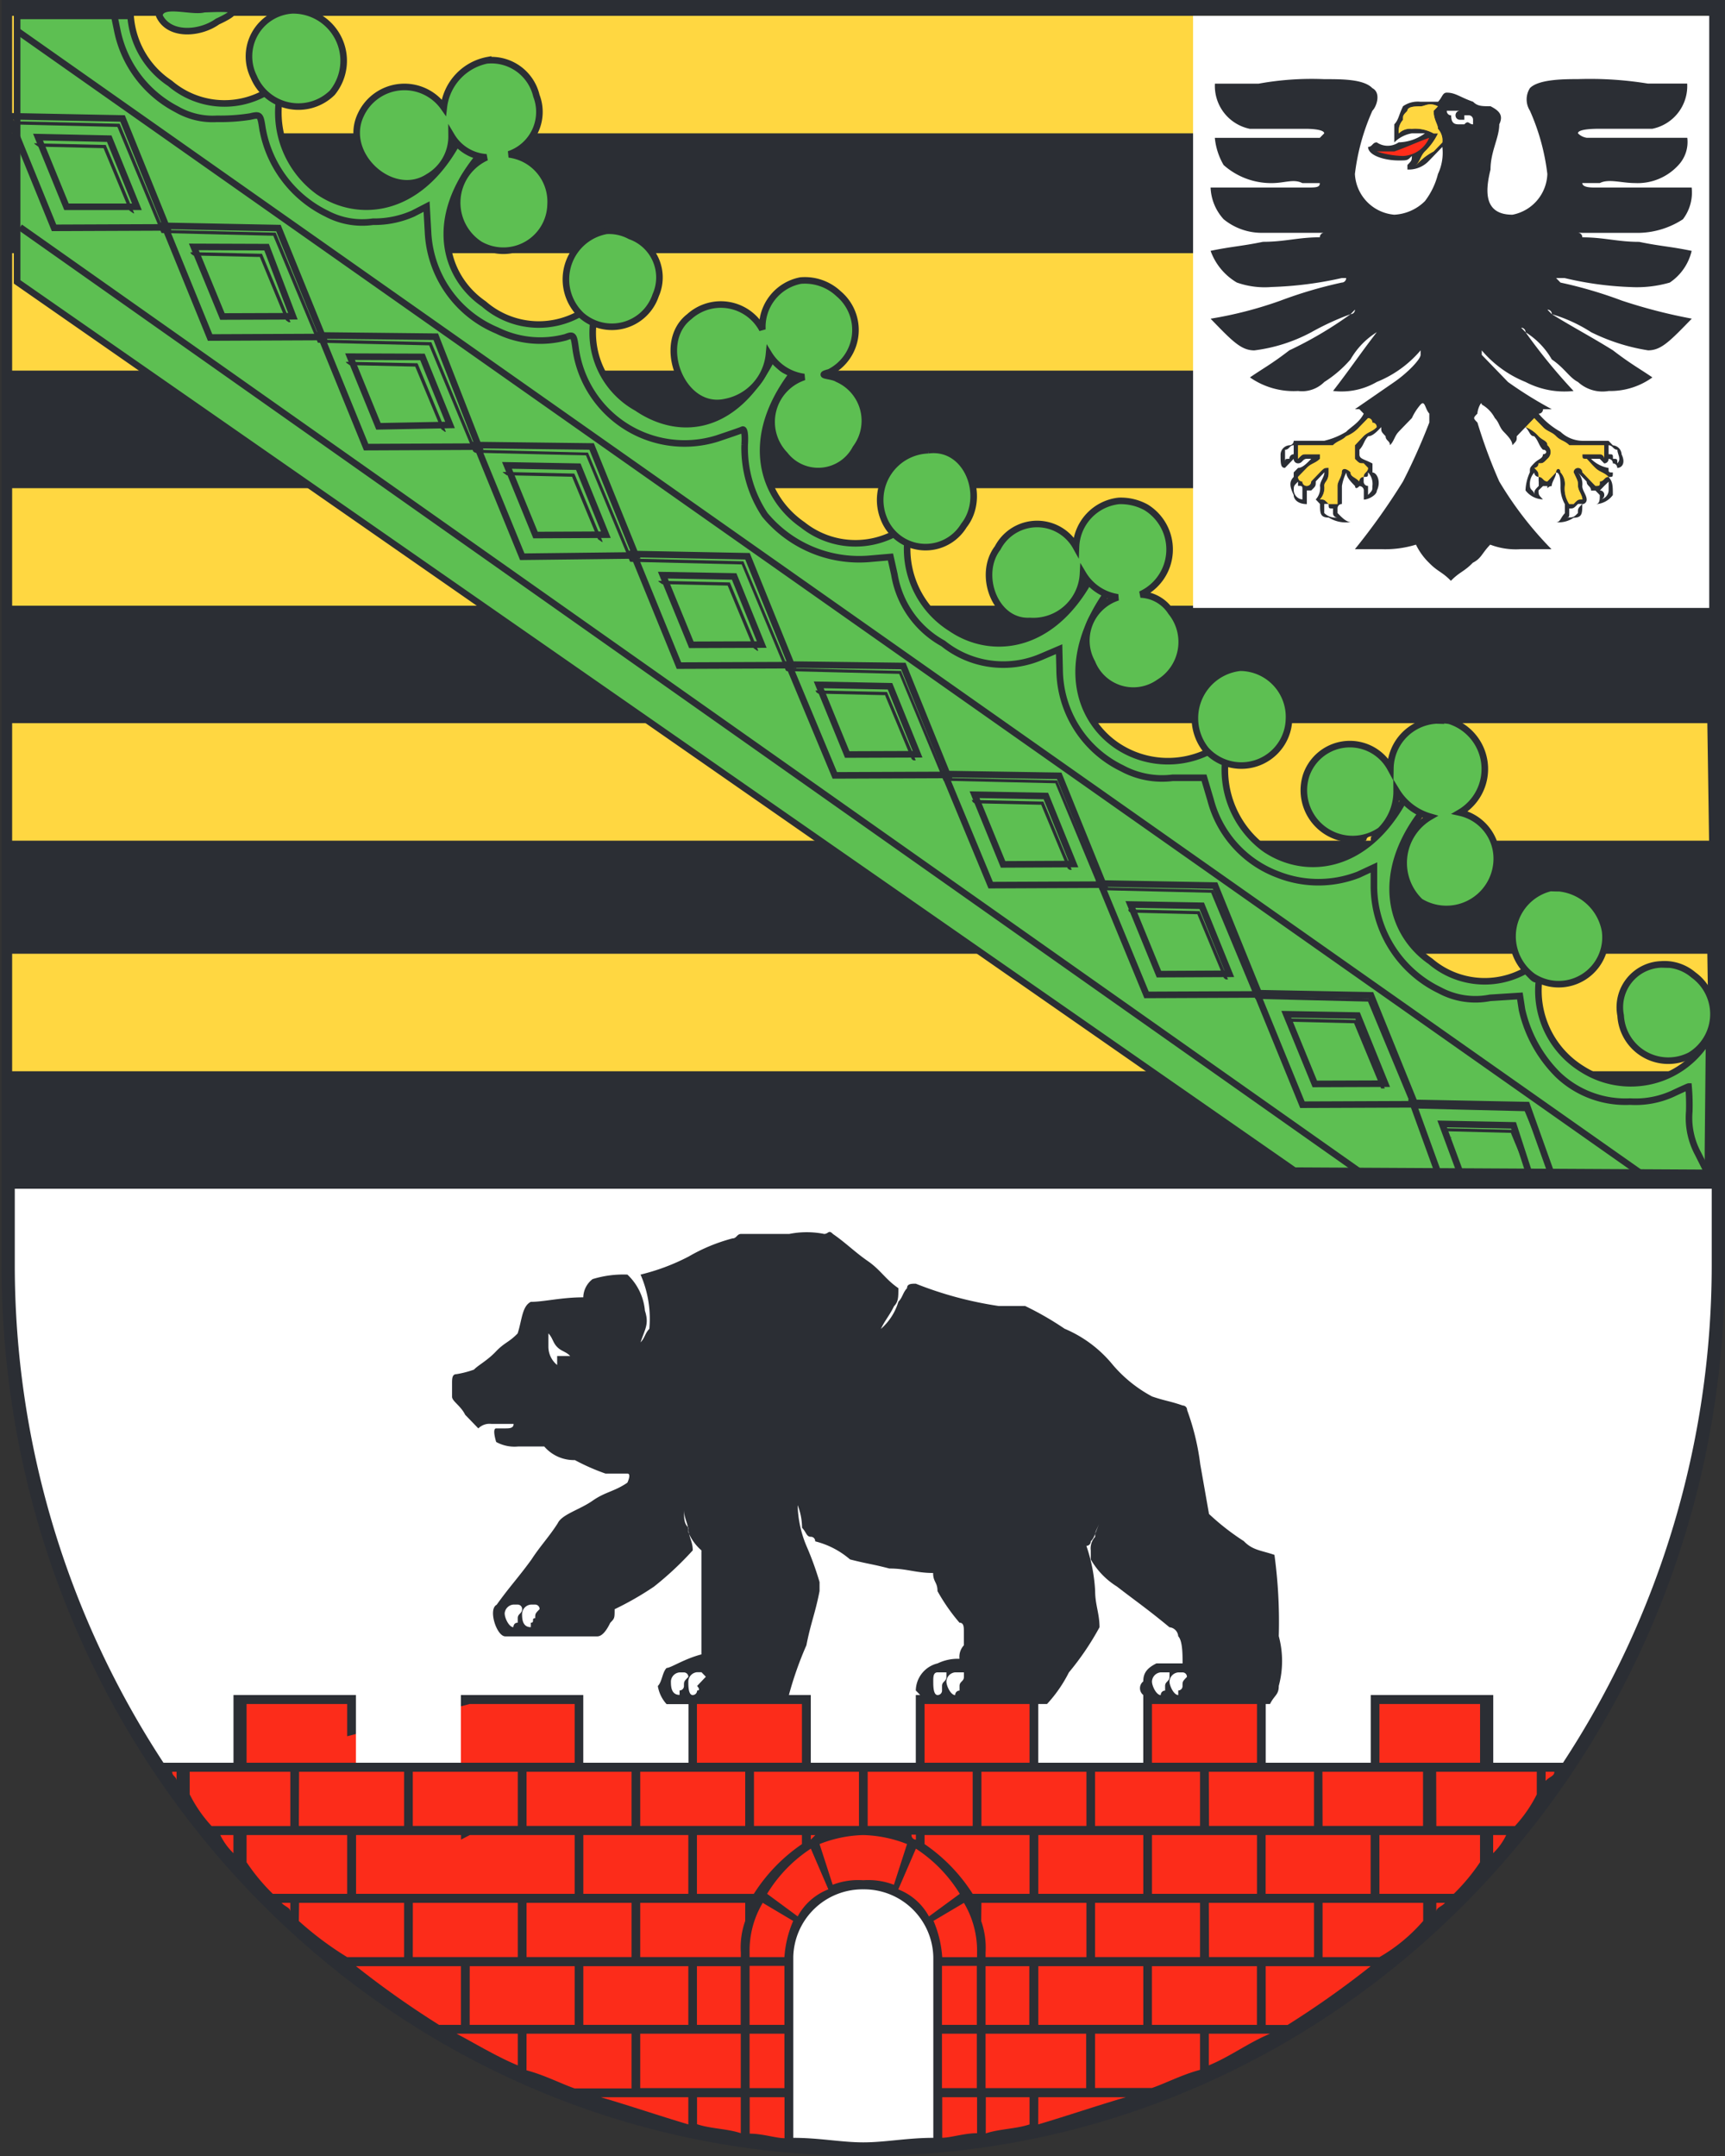
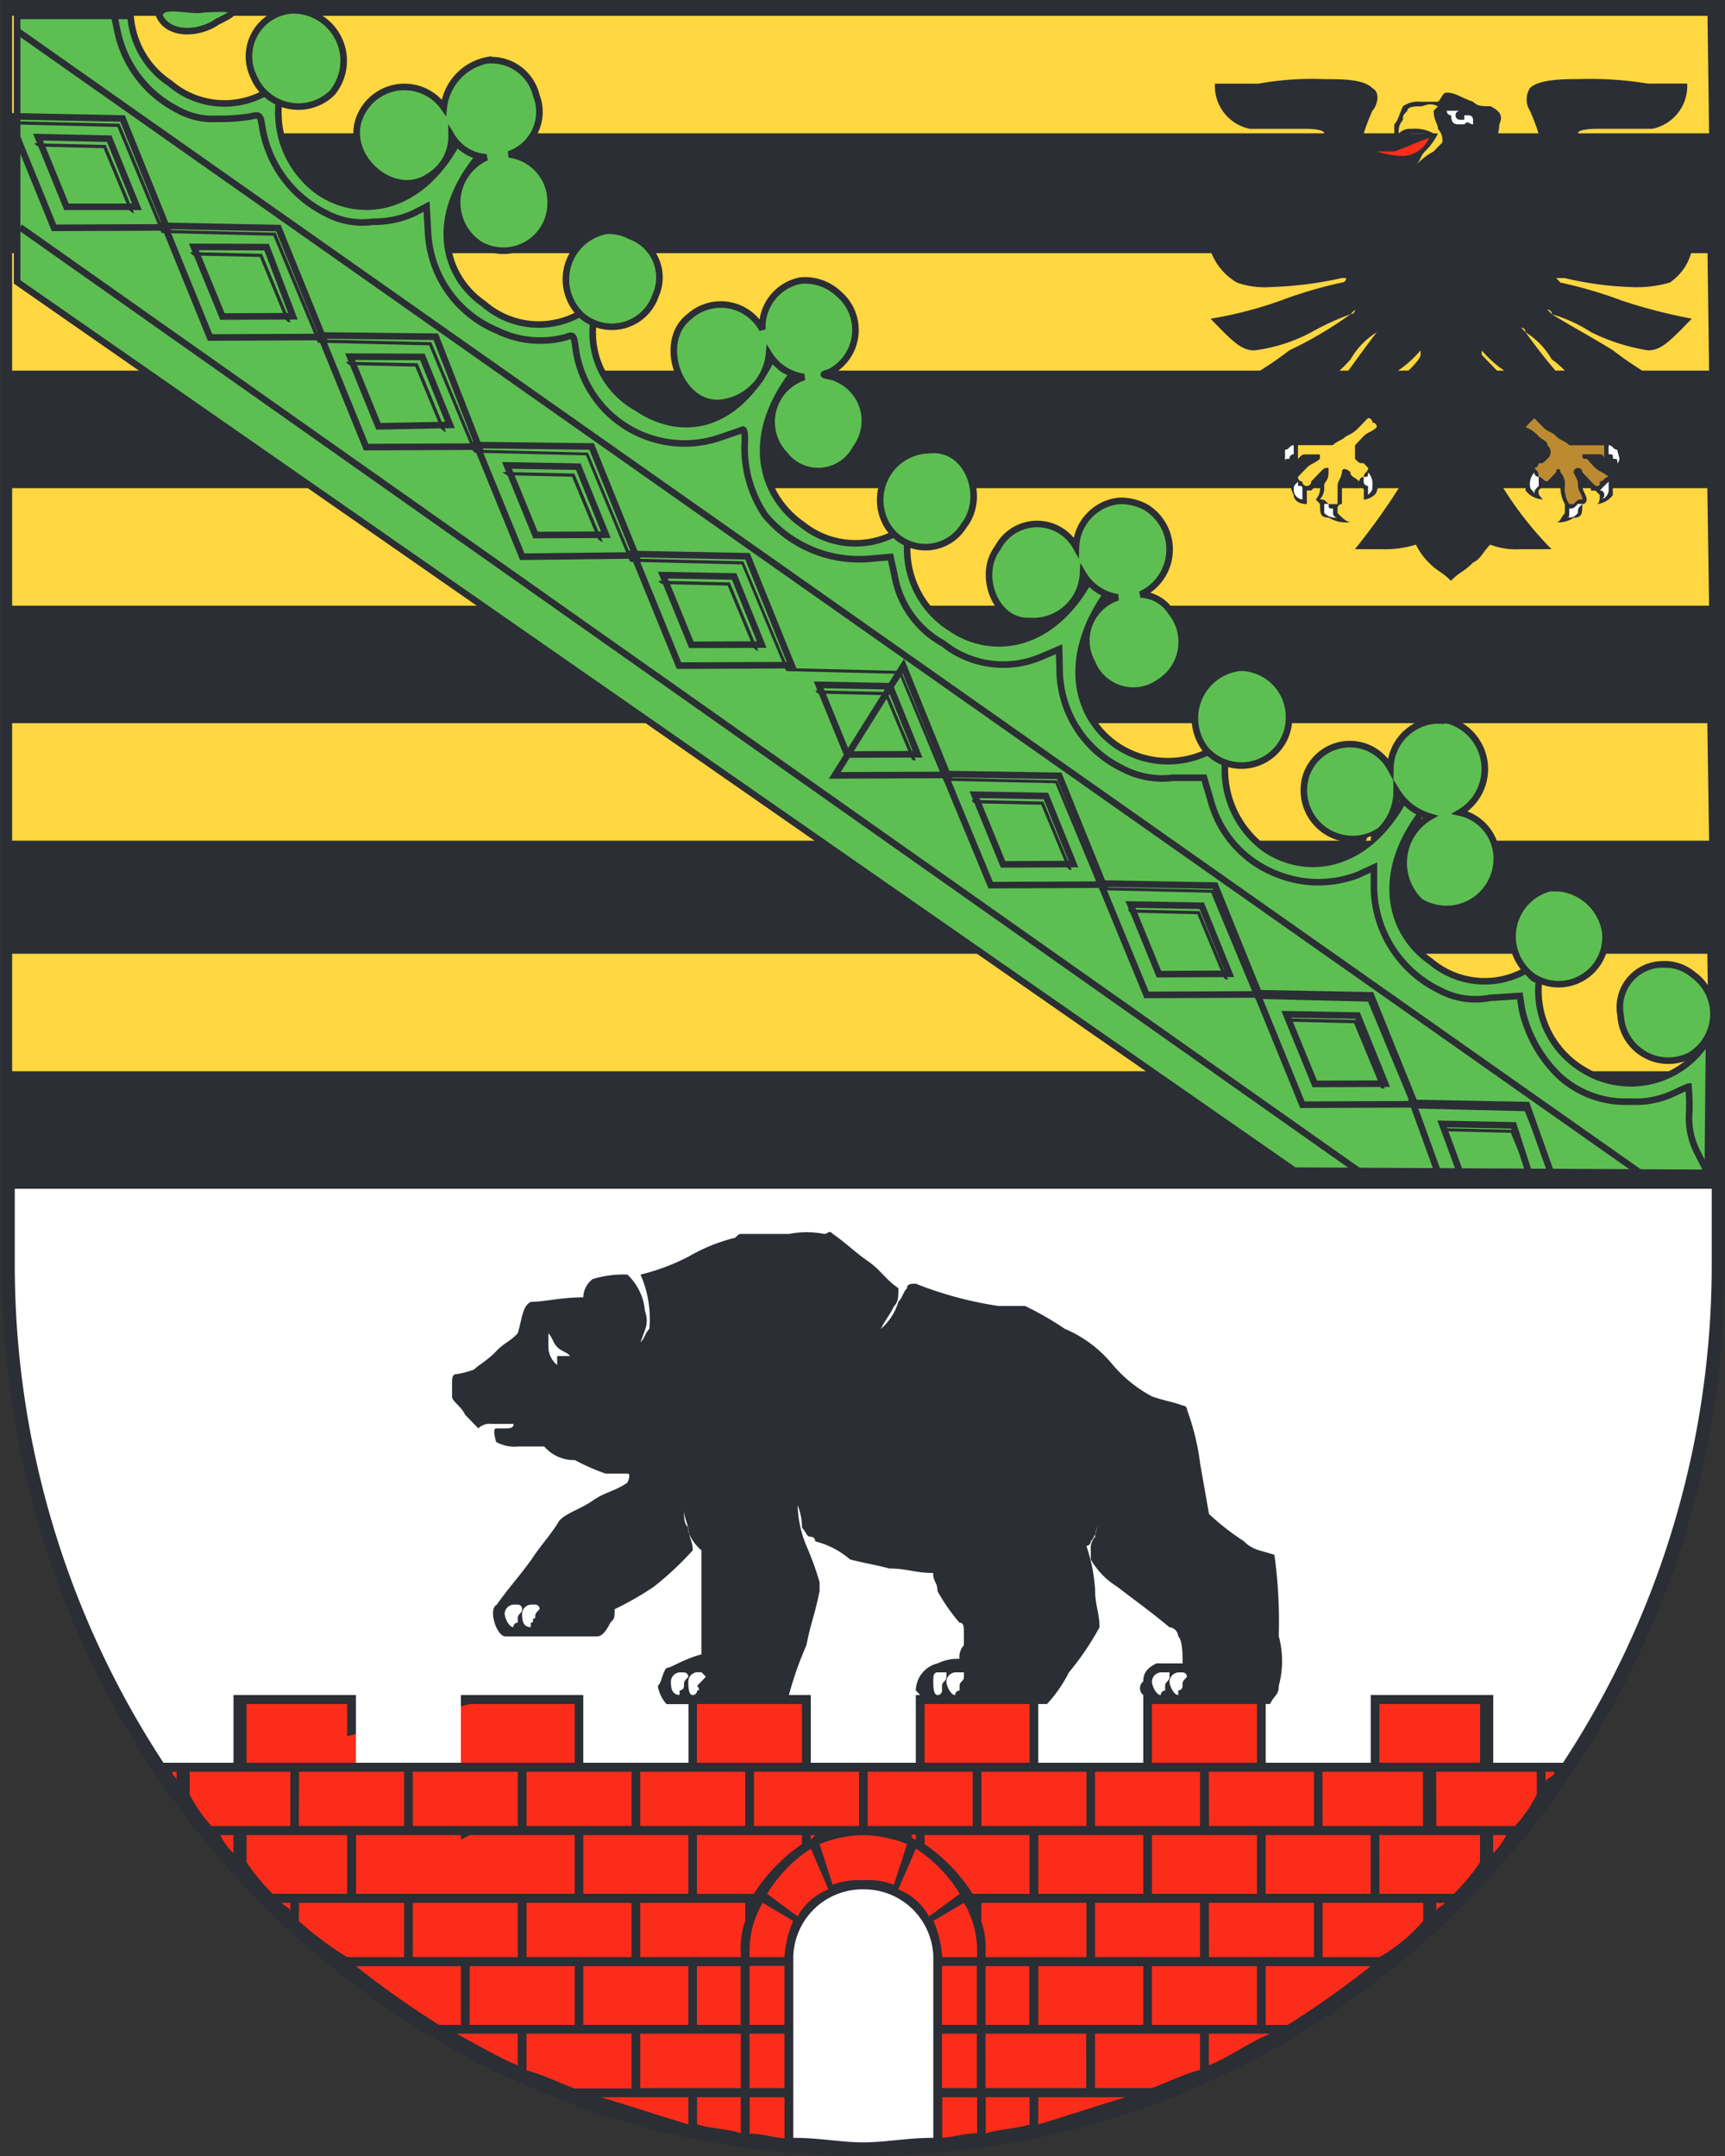
<svg xmlns="http://www.w3.org/2000/svg" width="34.664" height="43.33" viewBox="0 0 34.664 43.33">
  <rect x="0" y="0" width="34.664" height="43.33" fill="#333333" stroke="none" />
  <defs>
    <clipPath id="clip-path">
      <path id="Pfad_3459" data-name="Pfad 3459" d="M0,18.23H34.664V-25.1H0Z" transform="translate(0 25.1)" fill="none" />
    </clipPath>
  </defs>
  <g id="Gruppe_4423" data-name="Gruppe 4423" transform="translate(0 25.1)">
    <g id="Gruppe_4389" data-name="Gruppe 4389" transform="translate(0 -25.1)" clip-path="url(#clip-path)">
      <g id="Gruppe_4388" data-name="Gruppe 4388" transform="translate(0.032)">
        <path id="Pfad_3458" data-name="Pfad 3458" d="M7.286,18.23C-2.3,18.23-10.031,10.238-10.031.335l0-25.435H24.6V.335c0,9.9-7.734,17.895-17.315,17.895" transform="translate(10.031 25.1)" fill="#2b2e34" />
      </g>
    </g>
    <g id="Gruppe_4390" data-name="Gruppe 4390" transform="translate(0.244 -24.782)">
      <path id="Pfad_3460" data-name="Pfad 3460" d="M0,0V2.362H34.1L34.069,0ZM0,4.77V7.131H34.1L34.069,4.77ZM0,9.493v2.362H34.1l-.035-2.362Zm0,4.723v2.362H34.1l-.035-2.362ZM0,18.85v2.362H34.1l-.035-2.362Z" fill="#ffd741" />
    </g>
-     <path id="Pfad_3461" data-name="Pfad 3461" d="M13.888-24.916H24.26v11.9H13.888Z" transform="translate(10.087 0.134)" fill="#fff" />
    <g id="Gruppe_4419" data-name="Gruppe 4419" transform="translate(0 -25.1)" clip-path="url(#clip-path)">
      <g id="Gruppe_4391" data-name="Gruppe 4391" transform="translate(24.327 1.591)">
        <path id="Pfad_3462" data-name="Pfad 3462" d="M2.552,1.146c-.615,0-.528-.546-.44-.908,0-.364.176-.637.176-.908.088-.183,0-.273-.176-.364-.174,0-.262,0-.35-.09-.264-.091-.352-.183-.528-.183-.088,0-.088.091-.176.183H.706a.521.521,0,0,0-.352.09C.266-.853.266-.761.178-.67v.363A.654.654,0,0,1,.53-.489H.794a.933.933,0,0,1-.528.181.387.387,0,0,1-.44,0c-.086,0-.088.091-.174.091,0,.181.35.273.615.273.176,0,.176,0,.264-.091C.53.057.53.057.442.147V.238A.555.555,0,0,0,.88.057c.09-.091.176-.183.264-.273a1,1,0,0,1-.088.544A1.492,1.492,0,0,1,.794.873a.939.939,0,0,1-.616.273A.865.865,0,0,1-.613.328,4.4,4.4,0,0,1-.262-.943c.09-.091.176-.364,0-.454-.174-.183-.615-.181-.967-.181a5.979,5.979,0,0,0-1.317.09h-.88a.879.879,0,0,0,.7.908H-1.58s.35,0,.35.091c0,0-.088.09-.088.09h-2.11a1.339,1.339,0,0,0,.176.546,1.438,1.438,0,0,0,.967.364c.264,0,.44-.091.616,0h.35C-1.315.6-1.4.6-1.58.6H-3.513a1,1,0,0,0,.262.637,1.206,1.206,0,0,0,.791.273c.44,0,.7,0,1.143,0,0,0,.088,0,.088,0a.086.086,0,0,0-.088.09c-.438,0-.7.091-1.143.091-.438.09-.615.091-1.053.181a1.215,1.215,0,0,0,.527.637,1.681,1.681,0,0,0,.7.09A7.391,7.391,0,0,0-.877,2.419h.088a.089.089,0,0,1-.088.091,8.769,8.769,0,0,0-1.231.363,7.939,7.939,0,0,1-1.405.363c.438.454.615.637.879.637a3.288,3.288,0,0,0,1.143-.364A5.379,5.379,0,0,1-.7,3.145l.088-.091A.089.089,0,0,1-.7,3.145a7.7,7.7,0,0,1-1.231.727c-.35.271-.528.363-.791.544a1.533,1.533,0,0,0,.967.273.63.63,0,0,0,.527-.181A2.379,2.379,0,0,0-.7,4.053a1.548,1.548,0,0,1,.527-.546s.088-.091.088-.091-.088.091-.088.091c-.35.454-.527.727-.879,1.181a1.406,1.406,0,0,0,.879-.181,2.259,2.259,0,0,0,.88-.635v.09c0,.091-.264.364-.528.546l-.791.546h.088c.088.09.088.091.088.091-.088.18-.264.271-.352.363a1.486,1.486,0,0,1-.44.181h-.615a.089.089,0,0,1-.088.091.192.192,0,0,0-.176.181c0,.181,0,.273.088.273l.088-.091.088-.091a.087.087,0,0,0,.088.091c.088,0,.088-.091.176-.091h.088c-.088.091-.176.183-.264.183l-.088.09v.091c-.088.091-.088.181,0,.363,0,.091.088.183.264.183V6.688h.088C-1.4,6.6-1.4,6.6-1.4,6.506l.174-.183c0,.091-.088.183-.088.273a.339.339,0,0,1-.086.273l.086.091c0,.181,0,.273.176.273a.649.649,0,0,0,.44.09c-.088,0-.176-.09-.264-.181V7.05a.087.087,0,0,1,.088-.09V6.6a.949.949,0,0,1,.088-.273c0,.091.088.183.176.273,0,0,0,.091.088,0a.089.089,0,0,1,.088.091v.181c.088,0,.262-.091.262-.181.09-.181,0-.364-.088-.364,0-.09,0-.09,0-.181-.174-.091-.262-.091-.262-.181V5.869c.088-.09.088-.181.176-.271.088,0,.174-.091.262-.183,0,.091,0,.091.088.183,0,.09.088.09.088.181.088-.091.088-.181.176-.273s.176-.183.264-.273a1.142,1.142,0,0,1,.176-.273c.088-.091.088.091.174.183,0,.09,0,.09,0,.18A12.418,12.418,0,0,1,.354,6.506,13.218,13.218,0,0,1-.613,7.868h.527a2.11,2.11,0,0,0,.7-.091,1.28,1.28,0,0,0,.262.364c.176.181.264.181.44.363.176-.181.264-.181.44-.363.176-.091.174-.181.35-.364a1.446,1.446,0,0,0,.616.091h.615A7.186,7.186,0,0,1,2.287,6.506a10.289,10.289,0,0,1-.438-1.183c-.088-.09-.088-.09,0-.18,0-.091.086-.273.086-.183a.66.66,0,0,1,.264.273c.088.09.088.181.176.273s.176.181.176.273c.088-.091.088-.091.088-.181l.176-.183c.088.091.088.183.174.183.088.09.088.181.176.271.088,0,.088.091,0,.091,0,.09-.088.09-.176.181s-.086.091-.086.181a.973.973,0,0,0-.088.364.452.452,0,0,0,.35.181c-.088-.091-.088-.091-.088-.181L3.166,6.6h.088c0,.091,0,0,.088,0,0-.09.088-.181.088-.273.088,0,.088.183.088.273a.709.709,0,0,0,.088.364v.181c-.088.091-.088.181-.176.181a.524.524,0,0,0,.352-.09c.174,0,.174-.091.174-.273a.089.089,0,0,0,.088-.091c0-.091-.088-.181-.088-.273a.343.343,0,0,0-.088-.273l.176.183c0,.09.088.09.088.181h.088l.088.09c0,.091,0,.183-.088.183a.446.446,0,0,0,.35-.183c0-.181,0-.271-.086-.363.088,0,.086,0,.086-.091-.086,0-.086,0-.086-.09a.658.658,0,0,1-.352-.183h.176l.088.091a.087.087,0,0,0,.088-.091.086.086,0,0,1,.086.091.087.087,0,0,1,.088.091c.09,0,.176-.091.088-.273a.19.19,0,0,0-.176-.181s-.086-.091-.086-.091H3.957a.65.65,0,0,1-.438-.181,1.6,1.6,0,0,1-.44-.363.089.089,0,0,0,.088-.091h.176a8.077,8.077,0,0,1-.879-.546l-.528-.546c0-.09,0-.181,0-.09a2.259,2.259,0,0,0,.88.635,1.69,1.69,0,0,0,.965.181,11.375,11.375,0,0,1-.965-1.181l-.088-.091a.089.089,0,0,1,.088.091,1.548,1.548,0,0,1,.527.546c.264.181.35.363.527.454a.728.728,0,0,0,.616.181,1.445,1.445,0,0,0,.879-.273c-.264-.181-.44-.273-.792-.544-.438-.273-.791-.456-1.229-.727l-.088-.091a.087.087,0,0,1,.088.091,3.045,3.045,0,0,1,.791.363,3.967,3.967,0,0,0,1.143.364c.264,0,.438-.183.879-.637a10.607,10.607,0,0,1-1.407-.363A8.685,8.685,0,0,0,3.518,2.51s-.088-.091-.088-.091H3.6A6.677,6.677,0,0,0,4.923,2.6a2.378,2.378,0,0,0,.791-.09,1.056,1.056,0,0,0,.44-.637c-.438-.091-.615-.09-1.055-.181-.438,0-.7-.091-1.143-.091a.085.085,0,0,0-.088-.09.656.656,0,0,1,.088,0c.44,0,.791,0,1.143,0a1.675,1.675,0,0,0,.879-.273A.887.887,0,0,0,6.154.6H4.221c-.088,0-.264,0-.264-.09h.352c.176-.091.438,0,.7,0A1.109,1.109,0,0,0,5.89.147.68.68,0,0,0,6.066-.4H4.045a.306.306,0,0,1-.176-.09c0-.091.352-.091.44-.091H5.364a.876.876,0,0,0,.7-.908H5.276a7.264,7.264,0,0,0-1.407-.09c-.262,0-.791,0-.965.181a.423.423,0,0,0,0,.454A4.4,4.4,0,0,1,3.254.328a.863.863,0,0,1-.7.818" transform="translate(3.513 1.578)" fill="#2b2e34" />
      </g>
      <g id="Gruppe_4392" data-name="Gruppe 4392" transform="translate(27.403 9.493)">
        <path id="Pfad_3463" data-name="Pfad 3463" d="M0,.076v-.09c.088,0,.088,0,.088-.091A.339.339,0,0,1,.176.168c0,.09,0,.09-.088.181V.168A.087.087,0,0,1,0,.076" transform="translate(0 0.105)" fill="#fff" />
      </g>
      <g id="Gruppe_4393" data-name="Gruppe 4393" transform="translate(26.611 10.129)">
        <path id="Pfad_3464" data-name="Pfad 3464" d="M.074.038c-.088,0-.088,0-.088-.09a.656.656,0,0,0-.088,0V.13a.319.319,0,0,0,.264.09A.087.087,0,0,1,.074.13Z" transform="translate(0.102 0.052)" fill="#fff" />
      </g>
      <g id="Gruppe_4394" data-name="Gruppe 4394" transform="translate(25.996 9.675)">
        <path id="Pfad_3465" data-name="Pfad 3465" d="M.074.076c0-.091,0-.091-.088-.091V-.1C-.1-.015-.1-.015-.1.076A.193.193,0,0,0,.074.258V.168Z" transform="translate(0.102 0.105)" fill="#fff" />
      </g>
      <g id="Gruppe_4395" data-name="Gruppe 4395" transform="translate(25.821 8.948)">
        <path id="Pfad_3466" data-name="Pfad 3466" d="M.074,0C-.014,0-.014.091-.1.091V.364c0-.091,0-.091.088-.091A.087.087,0,0,1,.074.181V0" transform="translate(0.102)" fill="#fff" />
      </g>
      <g id="Gruppe_4396" data-name="Gruppe 4396" transform="translate(26.084 8.403)">
        <path id="Pfad_3467" data-name="Pfad 3467" d="M.592,0A.086.086,0,0,1,.678.091a.086.086,0,0,1,.088.09C.68.273.592.273.5.364L.328.546V.818c.088.09.088.09.176.09L.592,1c0,.09-.088.09-.088.181a.089.089,0,0,0-.088.091C.328,1.181.24,1.181.24,1.089.152,1,.064,1,.064,1.089s-.086.183-.086.273v.364H-.2c-.088-.091-.088-.091-.176-.091a.339.339,0,0,0,.088-.273c0-.09.088-.09.088-.273V1c-.088,0-.088,0-.176.09l-.176.183a.087.087,0,0,1-.088.09.087.087,0,0,1-.088-.09c-.086,0-.088-.091-.088-.091L-.639,1C-.551.908-.463.908-.375.818V.727H-.639c-.088,0-.088,0-.176.091,0-.091,0-.091,0-.181,0,0,0-.091,0-.091h.7C-.023.454.064.454.152.364A.677.677,0,0,0,.416.181L.592,0" transform="translate(0.815)" fill="#bc8b31" />
      </g>
      <g id="Gruppe_4397" data-name="Gruppe 4397" transform="translate(26.084 8.403)">
        <path id="Pfad_3468" data-name="Pfad 3468" d="M.592,0A.086.086,0,0,1,.678.091a.086.086,0,0,1,.088.09C.68.273.592.273.5.364L.328.546V.818c.088.09.088.09.176.09L.592,1c0,.09-.088.09-.088.181a.089.089,0,0,0-.088.091C.328,1.181.24,1.181.24,1.089.152,1,.064,1,.064,1.089s-.086.183-.086.273v.364H-.2c-.088-.091-.088-.091-.176-.091a.339.339,0,0,0,.088-.273c0-.09.088-.09.088-.273V1c-.088,0-.088,0-.176.09l-.176.183a.087.087,0,0,1-.088.09.087.087,0,0,1-.088-.09c-.086,0-.088-.091-.088-.091L-.639,1C-.551.908-.463.908-.375.818V.727H-.639c-.088,0-.088,0-.176.091,0-.091,0-.091,0-.181,0,0,0-.091,0-.091h.7C-.023.454.064.454.152.364A.677.677,0,0,0,.416.181L.592,0" transform="translate(0.815)" fill="#ffd741" />
      </g>
      <g id="Gruppe_4398" data-name="Gruppe 4398" transform="translate(30.743 9.493)">
        <path id="Pfad_3469" data-name="Pfad 3469" d="M.074.076v-.09A.089.089,0,0,1-.014-.1.339.339,0,0,0-.1.168c0,.09.088.09.088.181,0-.091,0-.091.088-.181V.076" transform="translate(0.102 0.105)" fill="#fff" />
      </g>
      <g id="Gruppe_4399" data-name="Gruppe 4399" transform="translate(31.446 10.129)">
        <path id="Pfad_3470" data-name="Pfad 3470" d="M.037.038c.086,0,.086,0,.174-.09a.656.656,0,0,1,.088,0C.211.038.211.038.211.13c-.088.09-.088.09-.262.09.088,0,.088,0,.088-.09V.038" transform="translate(0.051 0.052)" fill="#fff" />
      </g>
      <g id="Gruppe_4400" data-name="Gruppe 4400" transform="translate(32.15 9.675)">
        <path id="Pfad_3471" data-name="Pfad 3471" d="M0,.076.088-.015.176-.1V.076A.192.192,0,0,1,0,.258.087.087,0,0,0,.088.168.087.087,0,0,0,0,.076" transform="translate(0 0.105)" fill="#fff" />
      </g>
      <g id="Gruppe_4401" data-name="Gruppe 4401" transform="translate(32.325 8.948)">
        <path id="Pfad_3472" data-name="Pfad 3472" d="M0,0C.088,0,.088.091.176.091c0,.09.088.181,0,.273,0-.091,0-.091-.088-.091C.088.181.088.181,0,.181V.091Z" fill="#fff" />
      </g>
      <g id="Gruppe_4402" data-name="Gruppe 4402" transform="translate(30.655 8.403)">
        <path id="Pfad_3473" data-name="Pfad 3473" d="M.074,0-.014.091-.1.181A.655.655,0,0,1,.16.364c.09.09.178.09.178.181a.176.176,0,0,1,0,.273C.25.908.25.908.16.908A.087.087,0,0,1,.074,1c.088.09.086.09.086.181.09,0,.09.091.178.091l.174-.183c0-.09.088-.09.088,0a.343.343,0,0,1,.088.273.56.56,0,0,0,.088.364H.865c.088-.091.088-.091.176-.091,0-.09-.088-.181-.088-.273s0-.09-.088-.273a.088.088,0,1,1,.176,0l.174.183s.088.09.088.09c.09,0,.088,0,.088-.09.088,0,.088-.091.176-.091C1.479,1.089,1.391,1.089,1.3,1S1.215.908,1.129.818c-.088,0-.088,0-.088-.091h.35a.087.087,0,0,1,.088.091V.546h-.7C.689.454.6.454.513.364S.338.273.25.181.16.091.074,0" transform="translate(0.102)" fill="#bc8b31" />
      </g>
      <g id="Gruppe_4403" data-name="Gruppe 4403" transform="translate(30.655 8.403)">
-         <path id="Pfad_3474" data-name="Pfad 3474" d="M.074,0-.014.091-.1.181A.655.655,0,0,1,.16.364c.09.09.178.09.178.181a.176.176,0,0,1,0,.273C.25.908.25.908.16.908A.087.087,0,0,1,.074,1c.088.09.086.09.086.181.09,0,.09.091.178.091l.174-.183c0-.09.088-.09.088,0a.343.343,0,0,1,.088.273.56.56,0,0,0,.088.364H.865c.088-.091.088-.091.176-.091,0-.09-.088-.181-.088-.273s0-.09-.088-.273a.088.088,0,1,1,.176,0l.174.183s.088.09.088.09c.09,0,.088,0,.088-.09.088,0,.088-.091.176-.091C1.479,1.089,1.391,1.089,1.3,1S1.215.908,1.129.818c-.088,0-.088,0-.088-.091h.35a.087.087,0,0,1,.088.091V.546h-.7C.689.454.6.454.513.364S.338.273.25.181.16.091.074,0" transform="translate(0.102)" fill="#ffd741" />
-       </g>
+         </g>
      <g id="Gruppe_4404" data-name="Gruppe 4404" transform="translate(27.667 2.771)">
        <path id="Pfad_3475" data-name="Pfad 3475" d="M0,.115H.352c.262-.091.438-.181.7-.273h0A.6.6,0,0,1,.527.206,1.836,1.836,0,0,1,0,.115" transform="translate(0 0.158)" fill="#ff2d1a" />
      </g>
      <g id="Gruppe_4405" data-name="Gruppe 4405" transform="translate(28.105 2.095)">
-         <path id="Pfad_3476" data-name="Pfad 3476" d="M.148.514C.236.422.236.333.324.241A1.26,1.26,0,0,0,.587-.121H.5A.76.76,0,0,0,.06-.213.316.316,0,0,0-.2-.121.339.339,0,0,1-.116-.394c0-.091,0-.091.088-.181,0-.091.176-.091.264-.091s.174-.091.35,0L.5-.575c0,.181.088.271.088.363A.341.341,0,0,1,.675.06L.5.241a1.234,1.234,0,0,0-.35.273" transform="translate(0.204 0.708)" fill="#bc8b31" />
-       </g>
+         </g>
      <g id="Gruppe_4406" data-name="Gruppe 4406" transform="translate(28.105 2.095)">
        <path id="Pfad_3477" data-name="Pfad 3477" d="M.148.514C.236.422.236.333.324.241A1.26,1.26,0,0,0,.587-.121H.5A.76.76,0,0,0,.06-.213.316.316,0,0,0-.2-.121.339.339,0,0,1-.116-.394c0-.091,0-.091.088-.181,0-.091.176-.091.264-.091s.174-.091.35,0L.5-.575c0,.181.088.271.088.363A.341.341,0,0,1,.675.06L.5.241a1.234,1.234,0,0,0-.35.273" transform="translate(0.204 0.708)" fill="#ffd741" />
      </g>
      <g id="Gruppe_4407" data-name="Gruppe 4407" transform="translate(29.073 2.226)">
        <path id="Pfad_3478" data-name="Pfad 3478" d="M.111,0A.089.089,0,0,0,.023.091a.087.087,0,0,0,.088.09H.2V.091H.287a.087.087,0,0,1,.088.09V.273C.287.273.287.181.2.273H.111c-.088,0-.176,0-.176-.181A.087.087,0,0,1-.153,0Z" transform="translate(0.153)" fill="#fff" />
      </g>
      <g id="Gruppe_4408" data-name="Gruppe 4408" transform="translate(10.141 26.798)">
        <path id="Pfad_3479" data-name="Pfad 3479" d="M.37,0V.273A.474.474,0,0,0,.546.635V.454H.808C.722.363.634.363.546.273S.458.091.37,0M-.159,5.631c0,.091,0,.273.176.273v-.09c.088,0,0-.091.088-.091,0-.091,0-.091.088-.181A.089.089,0,0,0,.106,5.45H.018a.193.193,0,0,0-.176.181m-.35,0c0,.091.088.273.174.273,0,0,0-.09.088-.09,0,0,0-.091,0-.091,0-.091.088-.091.088-.181A.089.089,0,0,0-.247,5.45H-.335a.193.193,0,0,0-.174.181M3.182,6.995c0,.09,0,.273.088.273a.089.089,0,0,0,.088-.091c.088,0,0-.091,0-.091L3.534,6.9l-.088-.091H3.358a.193.193,0,0,0-.176.183m-.35,0c0,.09,0,.273.174.273V7.176a.089.089,0,0,0,.088-.091c0-.09,0-.09.088-.181a.089.089,0,0,0-.088-.091H3.006a.19.19,0,0,0-.174.183m5.536,0c0,.09.088.273.176.273a.089.089,0,0,1,.088-.091V7.085c0-.09.088-.09.088-.181V6.812H8.544a.193.193,0,0,0-.176.183m-.264,0c0,.09,0,.273.088.273a.089.089,0,0,0,.088-.091V7.085c0-.09.088-.09.088-.181V6.812H8.192c-.088,0-.088.091-.088.183m4.747,0c0,.09.088.273.176.273V7.176a.087.087,0,0,0,.086-.091c0-.09,0-.09.088-.181a.087.087,0,0,0-.088-.091h-.086a.193.193,0,0,0-.176.183m-.352,0c0,.09.088.273.176.273a.089.089,0,0,1,.088-.091V7.085c0-.09.088-.09.088-.181V6.812h-.176a.193.193,0,0,0-.176.183" transform="translate(0.509)" fill="#fff" />
      </g>
      <g id="Gruppe_4409" data-name="Gruppe 4409" transform="translate(15.941 37.971)">
        <path id="Pfad_3480" data-name="Pfad 3480" d="M1.184,2.1c-.528,0-.967.091-1.407.091S-1.1,2.1-1.63,2.1l0-3.634A1.391,1.391,0,0,1-.223-2.894,1.392,1.392,0,0,1,1.184-1.532Z" transform="translate(1.63 2.894)" fill="#fff" />
      </g>
      <g id="Gruppe_4410" data-name="Gruppe 4410" transform="translate(3.46 34.246)">
        <path id="Pfad_3481" data-name="Pfad 3481" d="M5.843,1.108a2.541,2.541,0,0,0-.879.181l.264.818a1.435,1.435,0,0,1,.615-.091,1.439,1.439,0,0,1,.615.091l.264-.818a2.559,2.559,0,0,0-.879-.181M7.25,2.835l.615-.364a1.879,1.879,0,0,1,.264,1v.091h-.7a2.233,2.233,0,0,0-.174-.727m.527-.546A2.867,2.867,0,0,0,6.9,1.381L6.546,2.2a1.186,1.186,0,0,1,.616.544ZM7.424,5.1h.7V6.194h-.7Zm0,1.091,0-2.453h.7V4.923h-.7Zm0,1.181M4.436,2.835,3.822,2.47a1.879,1.879,0,0,0-.264,1v.091h.7a2.194,2.194,0,0,1,.176-.727M3.91,2.289a2.849,2.849,0,0,1,.879-.908l.352.818a1.186,1.186,0,0,0-.616.544ZM3.558,5.1h.7V6.194h-.7Zm0,1.091,0-2.453h.7V4.923h-.7Zm0,1.181M4.26,7.2c-.174,0-.438-.091-.7-.091V6.377h.7ZM8.129,7.1c-.264,0-.528.091-.7.091V6.377h.7Zm-1.319-6H6.9V1.2a.089.089,0,0,1-.088-.091m-2.022,0h.088L4.788,1.2ZM16.215-1.526h2.022V-.345H16.215Zm0,1.181M11.644-1.526h2.11V-.345h-2.11Zm0,1.181M7.074-1.526h2.11V-.345H7.074Zm0,1.181M-6.55-1.526h2.022V-.345H-6.55Zm0,1.181,4.483-1.181H.043V-.345h-2.11Zm0,1.181M2.5-1.526h2.11V-.345H2.5Zm0,1.181M9.36,6.377h1.757c-.616.181-1.143.363-1.759.546Zm-1.055,0h.879v.546c-.264.09-.616.091-.88.181Zm-7.736,0H2.327v.546C1.712,6.74,1.184,6.558.569,6.377m1.933,0h.879V7.1c-.262-.091-.615-.09-.879-.181ZM12.786,5.1h1.231c-.438.183-.791.454-1.231.637ZM10.5,5.1h2.11v.727c-.35.091-.7.273-.967.364H10.5Zm-2.2,0h2.022V6.194H8.3ZM8.3,6.2-2.331,5.1H-1.1v.637c-.44-.183-.88-.454-1.231-.637m1.407,0h2.11V6.2H.043c-.264-.091-.616-.273-.968-.364Zm2.284,0H3.381V6.194H1.36Zm0,1.091M13.929,3.743h2.11a18.665,18.665,0,0,1-1.669,1.181h-.44Zm-2.286,0h2.11V4.923h-2.11Zm0,1.181M9.36,3.743h2.11V4.923H9.36Zm0,1.181M8.3,3.743h.879V4.923H8.3Zm0,1.181M-4.352,3.743h2.11V4.923h-.44A18.665,18.665,0,0,1-4.352,3.743Zm2.286,0H.043V4.923h-2.11Zm0,1.181M.217,3.743h2.11V4.923H.217Zm0,1.181M2.5,3.743h.879V4.923H2.5Zm0,1.181M17.358,2.47h.176c-.088.091-.176.091-.176.183Zm-2.286,0h2.022v.364a3.417,3.417,0,0,1-.879.727H15.072Zm-2.286,0H14.9V3.56h-2.11Zm0,1.091M10.5,2.47h2.11V3.56H10.5Zm0,1.091M8.217,2.47h2.11V3.561H8.3V3.47a1.619,1.619,0,0,0-.088-.635Zm-14.064,0h.176v.183c0-.091-.088-.091-.176-.183m.352,0h2.11V3.561H-4.529A6.581,6.581,0,0,1-5.5,2.835Zm2.286,0H-1.1V3.56H-3.21Zm0,1.091M-.924,2.47h2.11V3.56H-.924Zm0,1.091M1.36,2.47h2.11v.364a1.588,1.588,0,0,0-.088.635v.091H1.36ZM18.5,1.108h.262a1.239,1.239,0,0,1-.262.364Zm-2.286,0h2.022v.546a3.971,3.971,0,0,1-.527.635H16.215Zm-2.286,0h2.11V2.289h-2.11Zm0,1.181M11.644,1.108h2.11V2.289h-2.11Zm0,1.181M9.36,1.108h2.11V2.289H9.36Zm0,1.181M7.074,1.108h2.11V2.289H8.041a3.458,3.458,0,0,0-.967-1Zm-14.152,0h.264v.364a1.272,1.272,0,0,1-.264-.364m.528,0h2.022V2.289H-6.023a3.971,3.971,0,0,1-.527-.635Zm2.2,0h2.11V2.289h-2.11Zm0,1.181,2.286-1.181H.043V2.289h-2.11Zm0,1.181M.217,1.108h2.11V2.289H.217Zm0,1.181M2.5,1.108h2.11V1.29a3.436,3.436,0,0,0-.967,1H2.5ZM19.555-.164h.174c0,.091-.088.091-.176.183Zm-2.2,0h2.022V.29a2.73,2.73,0,0,1-.44.637H17.358Zm-2.286,0h2.022V.925H15.072Zm0,1.091M12.786-.164H14.9V.925h-2.11Zm0,1.091M10.5-.164h2.11V.925H10.5Zm0,1.091M8.217-.164h2.11V.925H8.217Zm0,1.091M5.931-.164h2.11V.925H5.931Zm0,1.091M-8.045-.164h.088V.019c0-.091-.088-.091-.088-.183m2.55,0h2.11V.925H-5.5Zm0,1.091M-3.21-.164H-1.1V.925H-3.21Zm0,1.091M-.924-.164h2.11V.925H-.924Zm0,1.091M1.36-.164h2.11V.925H1.36Zm0,1.091M3.646-.164h2.11V.925H3.646Zm0,1.091M-7.693-.164h2.022V.927H-7.253A2.73,2.73,0,0,1-7.693.29Z" transform="translate(8.045 1.526)" fill="#fc2c1a" />
      </g>
      <g id="Gruppe_4411" data-name="Gruppe 4411" transform="translate(0.344 0.319)">
        <path id="Pfad_3482" data-name="Pfad 3482" d="M0,0V5.346L25.668,23.208,34,23.253v-.09a.35.35,0,0,1-.022-.031v-.354L34,20.538a1.811,1.811,0,0,1-2.541.634,1.85,1.85,0,0,1-.875-1.807c-.088,0-.09,0-.178-.091l-.086-.091A1.679,1.679,0,0,1,28.4,19c-.789-.544-1.139-1.721-.174-2.987a.313.313,0,0,0-.178-.09c-.086-.091-.085-.091-.174-.181-.787,1.447-2.016,1.536-2.805.994a1.97,1.97,0,0,1-.787-1.807c-.088,0-.088,0-.176-.091a.086.086,0,0,1-.086-.091,1.836,1.836,0,0,1-1.93-.088c-.789-.544-1.138-1.721-.174-3.08a.3.3,0,0,1-.174-.088c-.088-.09-.176-.091-.176-.183-.789,1.448-2.015,1.538-2.8,1a1.882,1.882,0,0,1-.877-1.719.083.083,0,0,0-.088-.088c-.088-.091-.086-.091-.174-.091a1.7,1.7,0,0,1-1.84-.18c-.789-.544-1.227-1.719-.176-3.076a.318.318,0,0,1-.262-.091l-.176-.183c-.789,1.538-1.927,1.538-2.715,1a1.724,1.724,0,0,1-.879-1.719s-.085-.09-.086-.09c-.086,0-.088-.09-.176-.09A1.68,1.68,0,0,1,9.379,5.79c-.789-.542-1.141-1.718-.088-2.985-.088-.091-.176-.09-.264-.18-.086,0-.088-.091-.176-.091-.789,1.447-2.015,1.538-2.8.994a1.967,1.967,0,0,1-.789-1.809c-.088,0-.086-.09-.174-.09,0,0-.088-.091-.088-.09a1.683,1.683,0,0,1-1.928-.183A1.775,1.775,0,0,1,2.28,0H0Z" fill="#5dbf52" />
      </g>
      <g id="Gruppe_4412" data-name="Gruppe 4412" transform="translate(0.344 0.319)">
        <path id="Pfad_3483" data-name="Pfad 3483" d="M0,0V5.346L25.668,23.208,34,23.253v-.09a.35.35,0,0,1-.022-.031v-.354L34,20.538a1.811,1.811,0,0,1-2.541.634,1.85,1.85,0,0,1-.875-1.807c-.088,0-.09,0-.178-.091l-.086-.091A1.679,1.679,0,0,1,28.4,19c-.789-.544-1.139-1.721-.174-2.987a.313.313,0,0,0-.178-.09c-.086-.091-.085-.091-.174-.181-.787,1.447-2.016,1.536-2.805.994a1.97,1.97,0,0,1-.787-1.807c-.088,0-.088,0-.176-.091a.086.086,0,0,1-.086-.091,1.836,1.836,0,0,1-1.93-.088c-.789-.544-1.138-1.721-.174-3.08a.3.3,0,0,1-.174-.088c-.088-.09-.176-.091-.176-.183-.789,1.448-2.015,1.538-2.8,1a1.882,1.882,0,0,1-.877-1.719.083.083,0,0,0-.088-.088c-.088-.091-.086-.091-.174-.091a1.7,1.7,0,0,1-1.84-.18c-.789-.544-1.227-1.719-.176-3.076a.318.318,0,0,1-.262-.091l-.176-.183c-.789,1.538-1.927,1.538-2.715,1a1.724,1.724,0,0,1-.879-1.719s-.085-.09-.086-.09c-.086,0-.088-.09-.176-.09A1.68,1.68,0,0,1,9.379,5.79c-.789-.542-1.141-1.718-.088-2.985-.088-.091-.176-.09-.264-.18-.086,0-.088-.091-.176-.091-.789,1.447-2.015,1.538-2.8.994a1.967,1.967,0,0,1-.789-1.809c-.088,0-.086-.09-.174-.09,0,0-.088-.091-.088-.09a1.683,1.683,0,0,1-1.928-.183A1.775,1.775,0,0,1,2.28,0H0Z" fill="none" stroke="#2b2e34" stroke-width="0.132" />
      </g>
      <g id="Gruppe_4413" data-name="Gruppe 4413" transform="translate(3.202 0.165)">
        <path id="Pfad_3484" data-name="Pfad 3484" d="M0,.064C.2.484.827.425,1.167.18c.647-.3.152-.264-.268-.25C.653,0,.022-.229,0,.064m2.669-.11a.927.927,0,0,0-.77,1.34.972.972,0,0,0,1.574.318,1.014,1.014,0,0,0-.8-1.657m3.938,1a1.091,1.091,0,0,0-.891.951.966.966,0,0,0-1.666.145c-.387.8.635,1.726,1.357,1.25a.939.939,0,0,0,.466-.82.879.879,0,0,0,.7.428A1,1,0,0,0,6.443,4.66a.949.949,0,0,0,1.419-.8.959.959,0,0,0-.837-1.012.9.9,0,0,0,.552-1.177.929.929,0,0,0-.97-.718M8.984,4.385a.992.992,0,0,0-.5,1.7.928.928,0,0,0,1.49-.406.881.881,0,0,0-.513-1.188.889.889,0,0,0-.475-.1m3.9,1a.95.95,0,0,0-.766.984.945.945,0,0,0-1.471-.257c-.68.527-.148,1.911.729,1.714a1.084,1.084,0,0,0,.875-.962.984.984,0,0,0,.706.459.95.95,0,0,0-.388,1.561.848.848,0,0,0,1.424-.129.919.919,0,0,0-.368-1.395c-.109-.073-.444-.059-.162-.131a.952.952,0,0,0,.185-1.581.988.988,0,0,0-.763-.262m2.572,3.409a1,1,0,0,0-.9,1.369.9.9,0,0,0,1.611.145c.461-.58.074-1.614-.711-1.514m3.825,1.019a.967.967,0,0,0-.861.924.893.893,0,0,0-1.574.022c-.407.528-.059,1.505.646,1.467a1,1,0,0,0,1.069-.946.981.981,0,0,0,.7.471.913.913,0,0,0-.518,1.312.893.893,0,0,0,1.343.4.954.954,0,0,0,.245-1.417.76.76,0,0,0-.613-.352.994.994,0,0,0,.11-1.752,1.057,1.057,0,0,0-.546-.124m2.441,3.352a1.02,1.02,0,0,0-.691,1.649A.957.957,0,0,0,22.7,14.2a.987.987,0,0,0-.975-1.036m3.938,1.06a.979.979,0,0,0-.922.96.927.927,0,0,0-1.694.15.98.98,0,0,0,1.492,1.1,1.1,1.1,0,0,0,.328-.789,1.169,1.169,0,0,0,.673.514,1.076,1.076,0,0,0-.2,1.706,1.012,1.012,0,0,0,1.538-.9.946.946,0,0,0-.741-.889,1.016,1.016,0,0,0-.209-1.845.928.928,0,0,0-.268-.009m2.294,3.368a1,1,0,0,0-.352,1.778.942.942,0,0,0,1.45-.917,1.047,1.047,0,0,0-1.1-.861m2.229,1.535a.861.861,0,0,0-.818,1.027.959.959,0,0,0,1.4.8.971.971,0,0,0,.062-1.616.894.894,0,0,0-.642-.211" transform="translate(0 0.089)" fill="#5dbf52" />
      </g>
      <g id="Gruppe_4414" data-name="Gruppe 4414" transform="translate(3.202 0.165)">
        <path id="Pfad_3485" data-name="Pfad 3485" d="M0,.064C.2.484.827.425,1.167.18c.647-.3.152-.264-.268-.25C.653,0,.022-.229,0,.064Zm2.669-.11a.927.927,0,0,0-.77,1.34.972.972,0,0,0,1.574.318A1.014,1.014,0,0,0,2.669-.046Zm3.938,1a1.091,1.091,0,0,0-.891.951.966.966,0,0,0-1.666.145c-.387.8.635,1.726,1.357,1.25a.939.939,0,0,0,.466-.82.879.879,0,0,0,.7.428A1,1,0,0,0,6.443,4.66a.949.949,0,0,0,1.419-.8.959.959,0,0,0-.837-1.012.9.9,0,0,0,.552-1.177A.929.929,0,0,0,6.607.957ZM8.984,4.385a.992.992,0,0,0-.5,1.7.928.928,0,0,0,1.49-.406.881.881,0,0,0-.513-1.188A.889.889,0,0,0,8.984,4.385Zm3.9,1a.95.95,0,0,0-.766.984.945.945,0,0,0-1.471-.257c-.68.527-.148,1.911.729,1.714a1.084,1.084,0,0,0,.875-.962.984.984,0,0,0,.706.459.95.95,0,0,0-.388,1.561.848.848,0,0,0,1.424-.129.919.919,0,0,0-.368-1.395c-.109-.073-.444-.059-.162-.131a.952.952,0,0,0,.185-1.581A.988.988,0,0,0,12.882,5.385Zm2.572,3.409a1,1,0,0,0-.9,1.369.9.9,0,0,0,1.611.145C16.626,9.728,16.239,8.694,15.454,8.794Zm3.825,1.019a.967.967,0,0,0-.861.924.893.893,0,0,0-1.574.022c-.407.528-.059,1.505.646,1.467a1,1,0,0,0,1.069-.946.981.981,0,0,0,.7.471.913.913,0,0,0-.518,1.312.893.893,0,0,0,1.343.4.954.954,0,0,0,.245-1.417.76.76,0,0,0-.613-.352.994.994,0,0,0,.11-1.752A1.057,1.057,0,0,0,19.279,9.813Zm2.441,3.352a1.02,1.02,0,0,0-.691,1.649A.957.957,0,0,0,22.7,14.2.987.987,0,0,0,21.72,13.165Zm3.938,1.06a.979.979,0,0,0-.922.96.927.927,0,0,0-1.694.15.98.98,0,0,0,1.492,1.1,1.1,1.1,0,0,0,.328-.789,1.169,1.169,0,0,0,.673.514,1.076,1.076,0,0,0-.2,1.706,1.012,1.012,0,0,0,1.538-.9.946.946,0,0,0-.741-.889,1.016,1.016,0,0,0-.209-1.845A.928.928,0,0,0,25.658,14.225Zm2.294,3.368a1,1,0,0,0-.352,1.778.942.942,0,0,0,1.45-.917A1.047,1.047,0,0,0,27.952,17.593Zm2.229,1.535a.861.861,0,0,0-.818,1.027.959.959,0,0,0,1.4.8.971.971,0,0,0,.062-1.616A.894.894,0,0,0,30.181,19.128Z" transform="translate(0 0.089)" fill="none" stroke="#2b2e34" stroke-width="0.132" />
      </g>
      <g id="Gruppe_4415" data-name="Gruppe 4415" transform="translate(27.456 16.805)">
        <path id="Pfad_3486" data-name="Pfad 3486" d="M.037.038H-.051c0-.091.088-.091.174-.091-.086,0-.086,0-.086.091" transform="translate(0.051 0.053)" fill="#ffd741" />
      </g>
      <g id="Gruppe_4416" data-name="Gruppe 4416" transform="translate(0.297 23.89)">
        <path id="Pfad_3487" data-name="Pfad 3487" d="M13.091,4.854H11.686V3.492H9.224V4.854H7.114V3.673H7.2c.09-.181.176-.181.176-.364a1.918,1.918,0,0,0,0-1A9.974,9.974,0,0,0,7.289.676C7.026.585,6.85.585,6.674.4a4.9,4.9,0,0,1-.7-.546l-.176-1a4.91,4.91,0,0,0-.264-1.089.089.089,0,0,0-.088-.091c-.262-.091-.352-.091-.615-.181a2.717,2.717,0,0,1-.791-.637,2.5,2.5,0,0,0-.968-.725,6.176,6.176,0,0,0-.791-.456H1.753A7.459,7.459,0,0,1,.082-4.774c-.086,0-.176,0-.176.09-.086.091-.086.181-.174.273a1.168,1.168,0,0,1-.352.546c.088-.183.176-.273.264-.456.088-.09.088-.181.088-.363-.264-.181-.352-.363-.616-.546s-.438-.363-.7-.544c-.088-.091-.088,0-.176,0a1.783,1.783,0,0,0-.7,0c-.352,0-.616,0-.967,0-.088,0-.088.09-.176.09a3.554,3.554,0,0,0-.879.364,4.267,4.267,0,0,1-.967.363,2.212,2.212,0,0,1,.176,1.091c-.088.09-.088.181-.176.271.088-.271.176-.363.088-.635a1.137,1.137,0,0,0-.352-.727,2.1,2.1,0,0,0-.7.091A.474.474,0,0,0-6.6-4.5c-.44,0-.791.091-1.055.091-.176.09-.176.363-.264.635-.176.181-.264.181-.438.364s-.352.271-.44.363a1.936,1.936,0,0,1-.352.091c-.086,0-.088.09-.088.181,0,0,0,.273,0,.273,0,.09.176.181.264.363l.264.273a.319.319,0,0,1,.264-.09H-8c0,.09-.088.09-.176.09h-.174c-.088,0,0,.273,0,.273a.763.763,0,0,0,.438.091h.528a.786.786,0,0,0,.615.273,4.291,4.291,0,0,0,.615.271h.44c.088,0,0,.183,0,.183-.264.181-.44.181-.7.363s-.616.273-.7.454c-.174.273-.35.454-.527.727-.264.364-.44.546-.7.91-.176.09,0,.635.174.635h1.847c.088,0,.174-.091.262-.273.088-.091.088-.091.088-.273a6.182,6.182,0,0,0,.791-.454A6.473,6.473,0,0,0-4.4.585C-4.4.4-4.488.312-4.488.131c-.088-.091-.088-.181-.088-.364,0,.183.088.273.088.454a.953.953,0,0,0,.262.364c0,.454,0,.635,0,1.091,0,.363,0,.544,0,1-.35.091-.615.273-.7.273-.088.091-.088.273-.176.363a.713.713,0,0,0,.176.364h.44V4.854H-6.6V3.492H-9.059V4.854h-2.11V3.492h-2.46V4.854h-1.407a18.246,18.246,0,0,1-2.988-9.992V-6.683h34.1v1.545a18.246,18.246,0,0,1-2.988,9.992" transform="translate(18.024 6.683)" fill="#fff" />
      </g>
      <g id="Gruppe_4417" data-name="Gruppe 4417" transform="translate(20.864 30.612)">
        <path id="Pfad_3488" data-name="Pfad 3488" d="M.888,1.453V2.815h-2.11V1.634h.176A2.748,2.748,0,0,0-.607,1,5.592,5.592,0,0,0,.009.091c0-.273-.088-.454-.088-.727a3.3,3.3,0,0,0-.176-.908.089.089,0,0,0,.088-.091c.088-.091.088-.181.176-.364-.088.183-.088.183-.088.273a.343.343,0,0,0-.088.273v.181a1.548,1.548,0,0,0,.527.546c.352.273.616.454,1.055.818A.193.193,0,0,1,1.59.272c.088.091.088.364.088.546H1.152C.976.907.888,1,.888,1.18a.174.174,0,0,0,0,.273" transform="translate(1.222 2)" fill="#fff" />
      </g>
      <g id="Gruppe_4418" data-name="Gruppe 4418" transform="translate(15.853 30.25)">
        <path id="Pfad_3489" data-name="Pfad 3489" d="M1.11,1.605H1.022V2.967h-2.11V1.605h-.44a7.075,7.075,0,0,1,.352-1C-1.088.152-1-.03-.912-.484V-.665a6.221,6.221,0,0,0-.264-.727,2.236,2.236,0,0,1-.176-.818,1.248,1.248,0,0,1,.088.454c.088.091.088.181.176.181A.087.087,0,0,1-1-1.483a1.709,1.709,0,0,1,.7.363c.352.091.44.091.791.183.352,0,.528.09.879.09,0,.183.088.183.088.364A3.811,3.811,0,0,0,1.9.152c.088,0,.088.091.088.183V.606A.343.343,0,0,0,1.9.878.926.926,0,0,0,1.46.97a.571.571,0,0,0-.438.544l.088.091" transform="translate(1.528 2.21)" fill="#fff" />
      </g>
    </g>
    <g id="Gruppe_4420" data-name="Gruppe 4420" transform="translate(0.037 -22.669)">
      <path id="Pfad_3491" data-name="Pfad 3491" d="M0,0,.09.065,2.285.117l.035,0L2.335.15l.872,2.1,0,0,2.211.054h.036l.014.035L6.35,4.455l2.2.052.036,0,.014.033.872,2.1.038.026,2.191.052h.036l.014.033.87,2.1.009.007,2.2.052h.036l.014.033.874,2.1.019.012,2.222.054.036,0,.014.033.879,2.116,2.21.05.035,0,.014.033.88,2.116,2.208.052H24.3l.014.033.874,2.1,2.229.054h.035l.014.033.879,2.115,2.223.054H30.6l.016.035.508,1.222h.071l-.533-1.288-.014-.033-.036,0-2.222-.052-.88-2.115-.014-.033-.035,0-2.229-.052-.874-2.1-.014-.033h-.036L22.1,15.4l-.88-2.115-.014-.035h-.036L18.961,13.2l-.88-2.115-.012-.035h-.036L15.8,10.995,14.9,8.847h-.036l-2.2-.054-.874-2.1-.014-.031-.036,0L9.526,6.606,8.643,4.478l-.014-.035H8.593l-2.2-.052L5.516,2.277,5.5,2.242H5.466L3.253,2.189,2.38.086,2.366.053H2.33L.085,0,0,0ZM.657.461.731.514,2.007.544h.036l.014.035L2.564,1.8l.078.054h.017l-.033-.079L2.1.512,2.088.48l-.036,0L.734.449.65.445ZM3.8,2.667l.047.035,1.3.029.036,0,.014.033L5.71,4.006l.052.036H5.8l-.035-.079L5.24,2.7l-.014-.033-.036,0L3.873,2.636l-.085,0ZM6.921,4.858l.067.047,1.283.029h.035l.014.033.511,1.227.069.05h.022l-.033-.079L8.366,4.9l-.016-.033-.035,0L7,4.839l-.086,0ZM10.07,7.064l.076.055,1.276.029h.036l.014.035.506,1.22.079.055.016,0-.033-.081-.523-1.26L11.5,7.084h-.036L10.15,7.053l-.086,0ZM13.2,9.258l.067.048,1.281.029.035,0,.016.035.509,1.226.071.05H15.2l-.558-1.341-.014-.033-.036,0-1.317-.031-.085,0Zm3.171,2.227.035.022,1.307.031h.036l.012.035.521,1.25.035.026h.047l-.033-.079L17.8,11.507l-.014-.033h-.036l-1.317-.031-.085,0Zm3.138,2.2.035.026,1.305.029.036,0,.014.033.52,1.25.038.026H21.5l-.035-.078-.523-1.262-.014-.033-.036,0-1.317-.031-.085,0Zm3.138,2.2.035.024,1.305.031h.036l.014.035.52,1.248.036.028h.047l-.035-.079-.523-1.262-.014-.033-.036,0-1.317-.031-.085,0ZM25.807,18.1h.012l1.317.031.036,0,.014.033.523,1.262.007.016h.073l-.033-.079L27.232,18.1l-.014-.035h-.036l-1.317-.031-.085,0Zm.161.119.009,0,0,0Zm2.5,1.752.009.005,0-.005Zm.49.33h.012l1.319.033h.035l.012.033.333.8h.071l-.357-.861-.014-.033h-.035l-1.319-.031-.083,0Zm.174.136-.007-.017-.019,0Z" transform="translate(0.001 0.002)" fill="#2b2e34" />
    </g>
    <g id="Gruppe_4422" data-name="Gruppe 4422" transform="translate(0 -25.1)" clip-path="url(#clip-path)">
      <g id="Gruppe_4421" data-name="Gruppe 4421" transform="translate(0.172 0.256)">
-         <path id="Pfad_3492" data-name="Pfad 3492" d="M.888,0,.959.342a2.3,2.3,0,0,0,1.2,1.6,1.441,1.441,0,0,0,.806.19,3.911,3.911,0,0,0,.665-.045c.2-.047.207-.04.249.235A2.356,2.356,0,0,0,5.17,4.038,1.524,1.524,0,0,0,6.1,4.2a1.918,1.918,0,0,0,.806-.164l.271-.14.029.513A2.256,2.256,0,0,0,8.593,6.386a1.967,1.967,0,0,0,1.379.136c.154-.06.164-.048.2.221A2.209,2.209,0,0,0,13.01,8.559c.247-.083.48-.162.516-.18s.057.1.043.306a2.428,2.428,0,0,0,.406,1.407,2.458,2.458,0,0,0,2.084.884l.44-.038.079.352a1.941,1.941,0,0,0,.979,1.386,1.933,1.933,0,0,0,1.97.269l.361-.154.01.409a2.22,2.22,0,0,0,1.253,1.984,1.691,1.691,0,0,0,1.015.192H22.8l.131.442a2.194,2.194,0,0,0,1.348,1.5,2.218,2.218,0,0,0,1.624.005l.311-.145v.4a2.336,2.336,0,0,0,1.321,2.068,1.513,1.513,0,0,0,1.012.152l.6-.038.043.278a2.674,2.674,0,0,0,.727,1.31,1.962,1.962,0,0,0,1.443.535,1.806,1.806,0,0,0,.844-.152c.176-.083.326-.15.333-.15a4.3,4.3,0,0,1,.014.5,1.515,1.515,0,0,0,.176.849l.174.347M-.992,4.311,25.9,23.274M-1.037.373l32.8,23.082m-2.743-1.094.33,1.017H27.972l-.387-1.046Zm.266-.407.52,1.455-2.265.009-.547-1.509Zm-3.4-1.8.554,1.369-1.414.005-.573-1.4Zm.268-.406.886,2.189-2.263.009-.915-2.242Zm-3.4-1.8.554,1.367-1.414.007-.573-1.4Zm.268-.406.886,2.187-2.263.01L20.722,17.5Zm-3.4-1.8.554,1.367-1.414.007-.573-1.4Zm.268-.406.886,2.187-2.263.01L17.587,15.3Zm-3.4-1.8.554,1.367-1.414.005-.573-1.4Zm.268-.407.886,2.189-2.263.009L14.452,13.1Zm-3.4-1.8.554,1.369-1.414.005-.573-1.4Zm.268-.406.886,2.189-2.263.009-.915-2.242Zm-3.4-1.8.554,1.367-1.414.007-.573-1.4Zm.268-.406.886,2.189L9.1,10.933,8.182,8.689Zm-3.4-1.8.554,1.367L6.21,8.312l-.571-1.4Zm.268-.406L8.225,8.72l-2.263.01L5.047,6.486Zm-3.4-1.8L4.491,6.1l-1.416.005L2.5,4.706ZM4.2,4.328,5.09,6.517l-2.263.01L1.912,4.283ZM.8,2.531,1.356,3.9-.059,3.9-.631,2.5Zm.268-.406.886,2.189-2.263.009L-1.223,2.08Z" transform="translate(1.223)" fill="none" stroke="#2b2e34" stroke-width="0.132" />
+         <path id="Pfad_3492" data-name="Pfad 3492" d="M.888,0,.959.342a2.3,2.3,0,0,0,1.2,1.6,1.441,1.441,0,0,0,.806.19,3.911,3.911,0,0,0,.665-.045c.2-.047.207-.04.249.235A2.356,2.356,0,0,0,5.17,4.038,1.524,1.524,0,0,0,6.1,4.2a1.918,1.918,0,0,0,.806-.164l.271-.14.029.513A2.256,2.256,0,0,0,8.593,6.386a1.967,1.967,0,0,0,1.379.136c.154-.06.164-.048.2.221A2.209,2.209,0,0,0,13.01,8.559c.247-.083.48-.162.516-.18s.057.1.043.306a2.428,2.428,0,0,0,.406,1.407,2.458,2.458,0,0,0,2.084.884l.44-.038.079.352a1.941,1.941,0,0,0,.979,1.386,1.933,1.933,0,0,0,1.97.269l.361-.154.01.409a2.22,2.22,0,0,0,1.253,1.984,1.691,1.691,0,0,0,1.015.192H22.8l.131.442a2.194,2.194,0,0,0,1.348,1.5,2.218,2.218,0,0,0,1.624.005l.311-.145v.4a2.336,2.336,0,0,0,1.321,2.068,1.513,1.513,0,0,0,1.012.152l.6-.038.043.278a2.674,2.674,0,0,0,.727,1.31,1.962,1.962,0,0,0,1.443.535,1.806,1.806,0,0,0,.844-.152c.176-.083.326-.15.333-.15a4.3,4.3,0,0,1,.014.5,1.515,1.515,0,0,0,.176.849l.174.347M-.992,4.311,25.9,23.274M-1.037.373l32.8,23.082m-2.743-1.094.33,1.017H27.972l-.387-1.046Zm.266-.407.52,1.455-2.265.009-.547-1.509Zm-3.4-1.8.554,1.369-1.414.005-.573-1.4Zm.268-.406.886,2.189-2.263.009-.915-2.242Zm-3.4-1.8.554,1.367-1.414.007-.573-1.4Zm.268-.406.886,2.187-2.263.01L20.722,17.5Zm-3.4-1.8.554,1.367-1.414.007-.573-1.4Zm.268-.406.886,2.187-2.263.01L17.587,15.3Zm-3.4-1.8.554,1.367-1.414.005-.573-1.4Zm.268-.407.886,2.189-2.263.009Zm-3.4-1.8.554,1.369-1.414.005-.573-1.4Zm.268-.406.886,2.189-2.263.009-.915-2.242Zm-3.4-1.8.554,1.367-1.414.007-.573-1.4Zm.268-.406.886,2.189L9.1,10.933,8.182,8.689Zm-3.4-1.8.554,1.367L6.21,8.312l-.571-1.4Zm.268-.406L8.225,8.72l-2.263.01L5.047,6.486Zm-3.4-1.8L4.491,6.1l-1.416.005L2.5,4.706ZM4.2,4.328,5.09,6.517l-2.263.01L1.912,4.283ZM.8,2.531,1.356,3.9-.059,3.9-.631,2.5Zm.268-.406.886,2.189-2.263.009L-1.223,2.08Z" transform="translate(1.223)" fill="none" stroke="#2b2e34" stroke-width="0.132" />
      </g>
    </g>
  </g>
</svg>